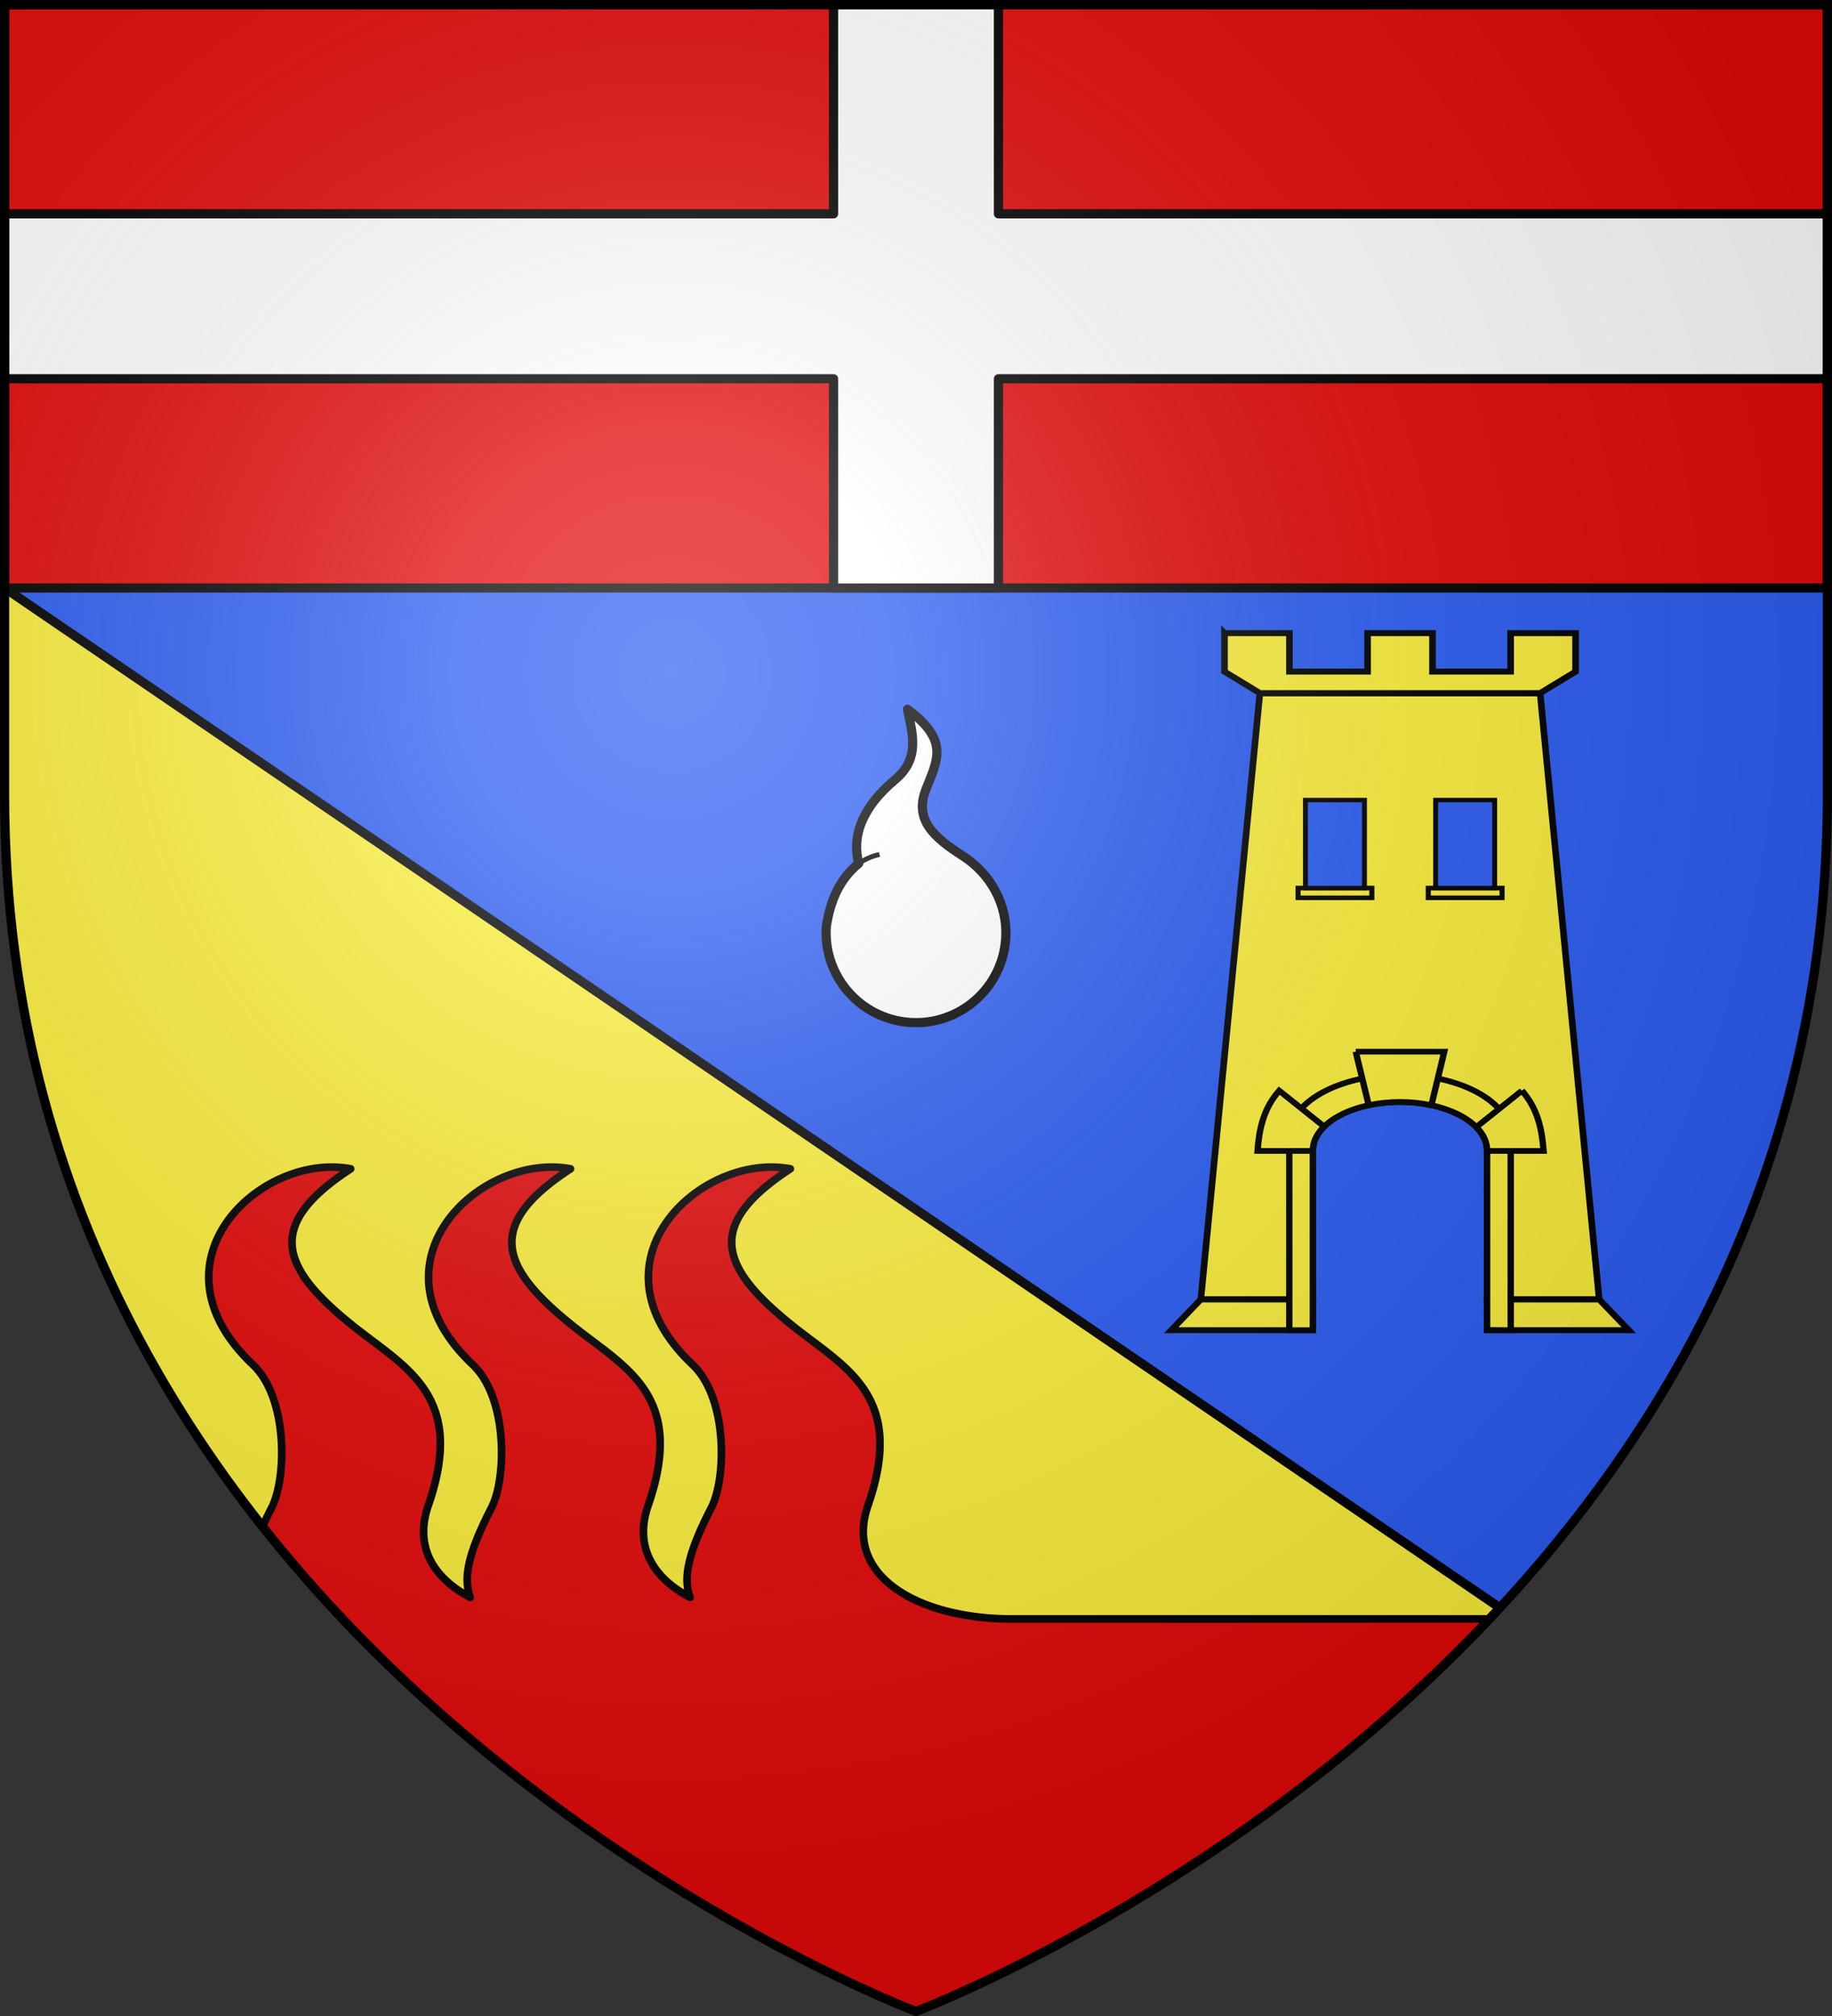
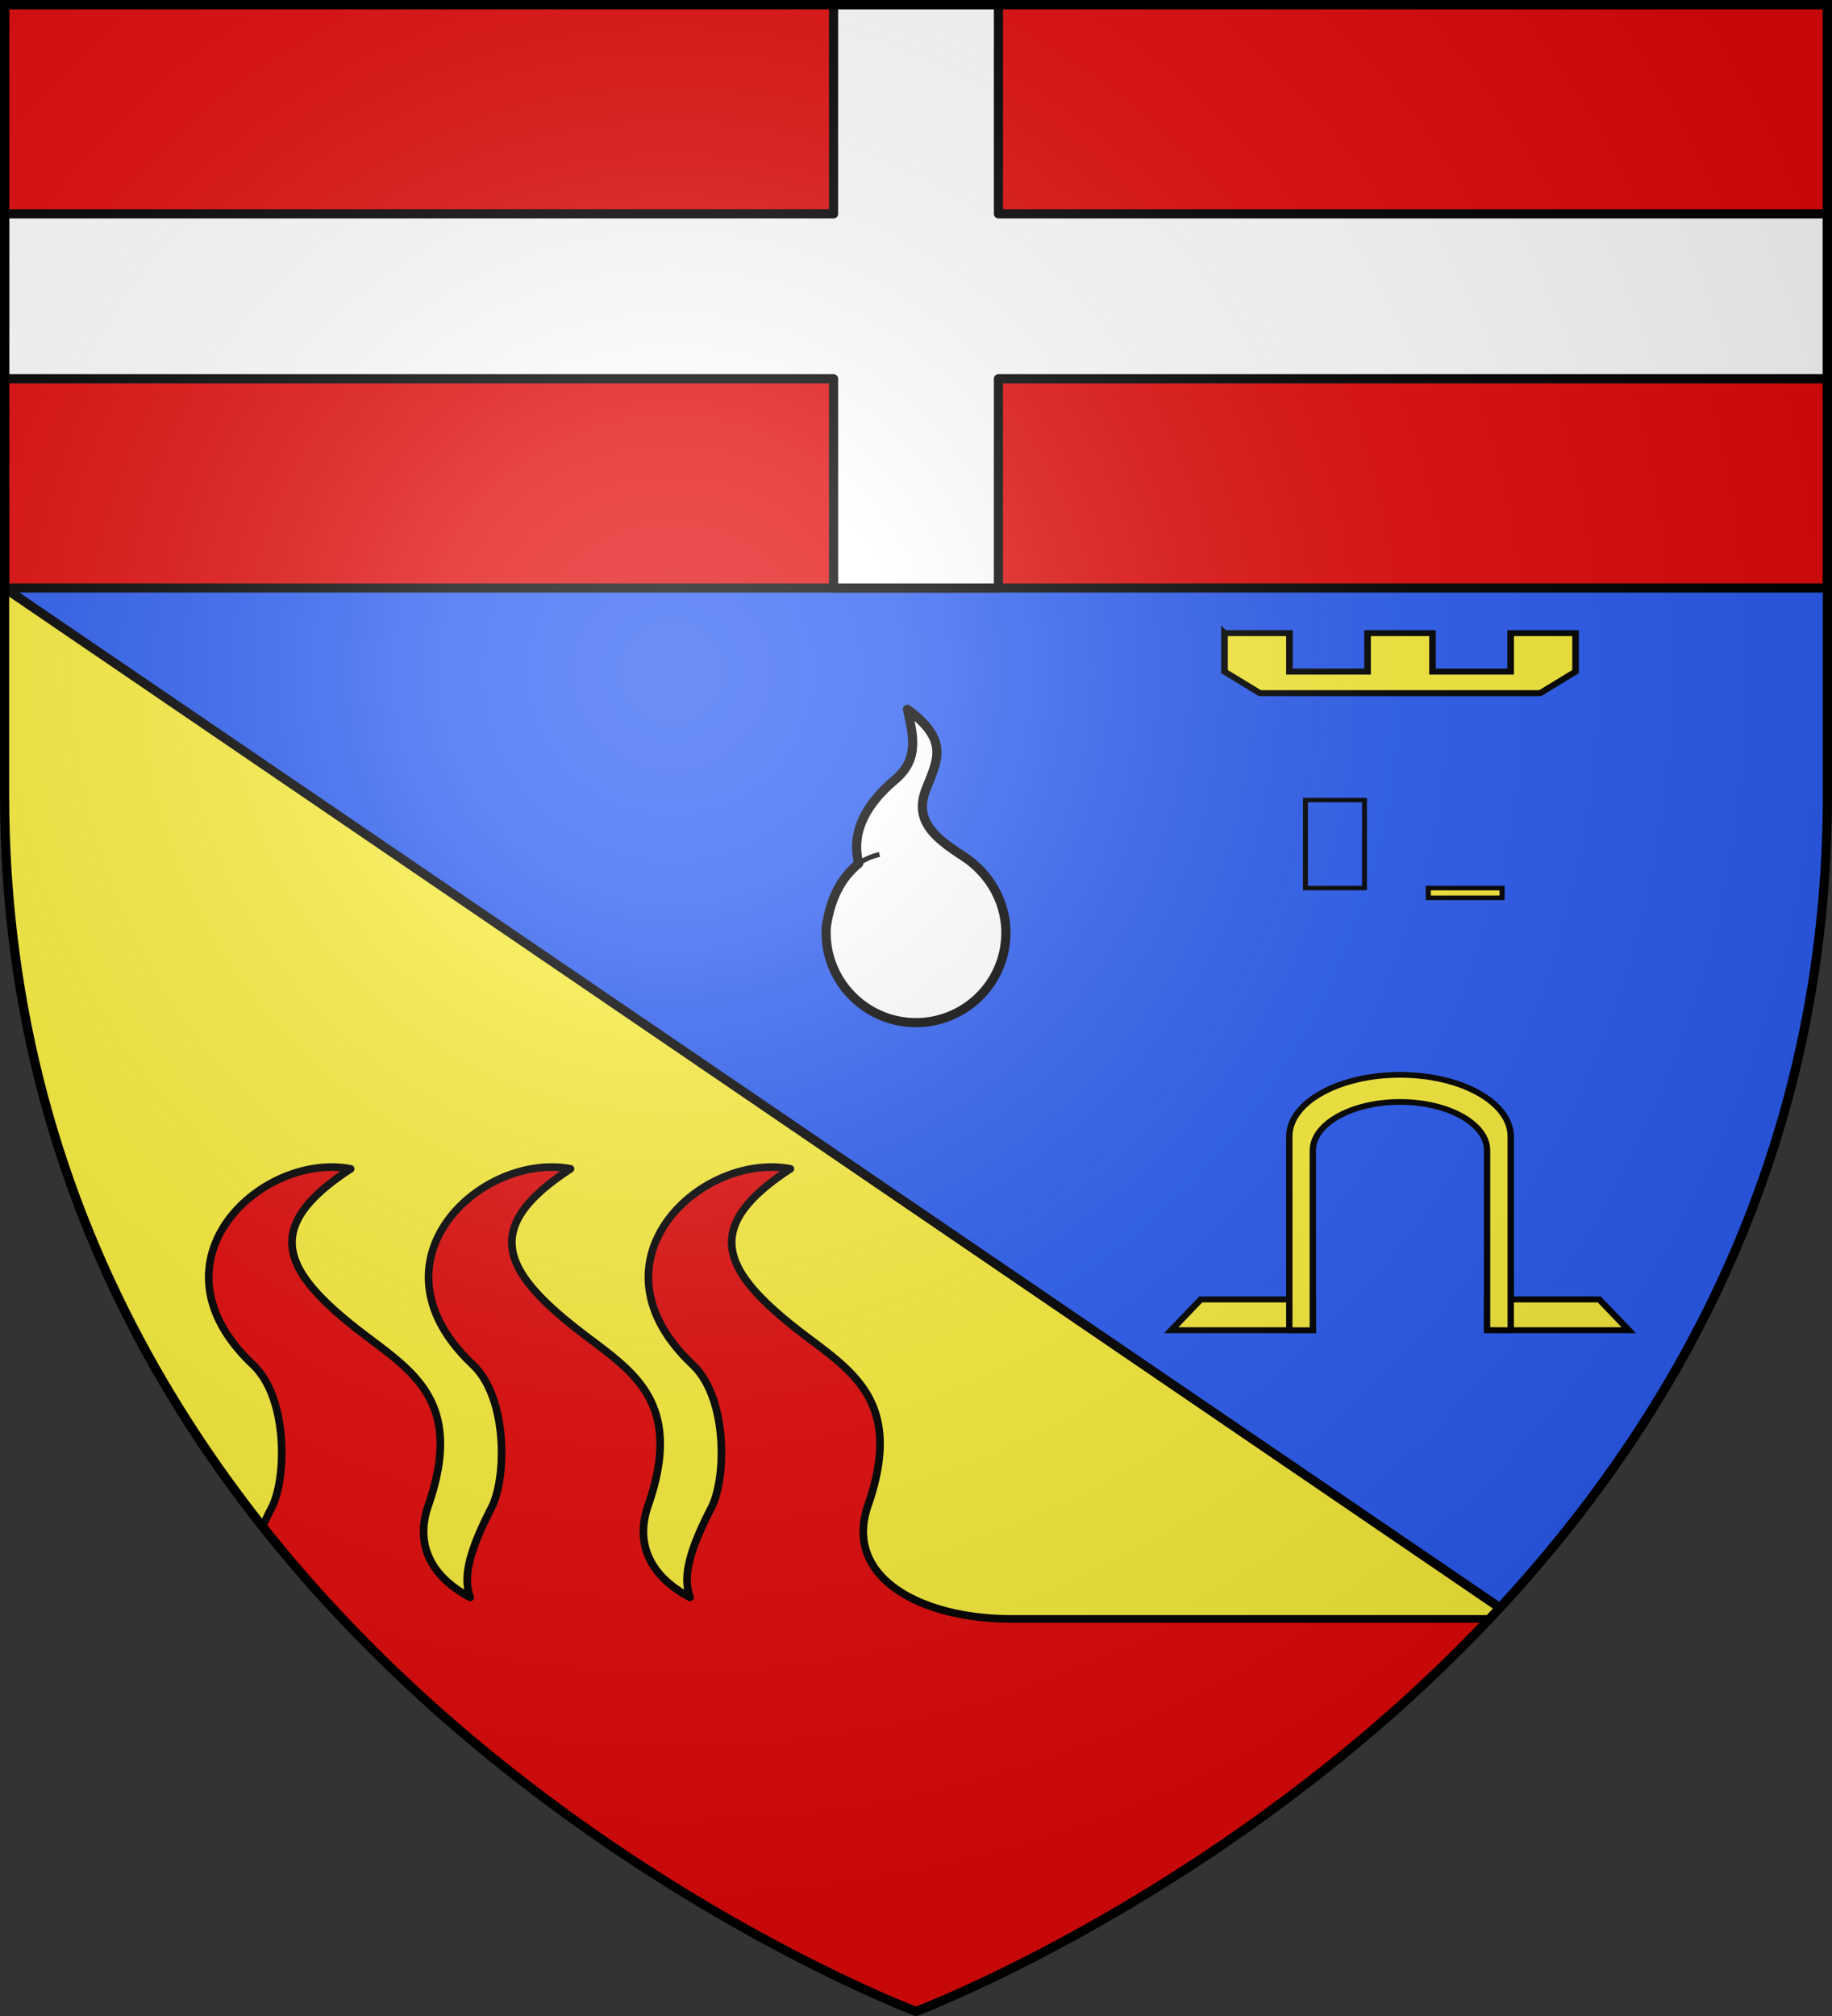
<svg xmlns="http://www.w3.org/2000/svg" xmlns:xlink="http://www.w3.org/1999/xlink" width="600" height="660" version="1.0">
  <rect width="100%" height="100%" fill="#333333" stroke="none" />
  <defs>
    <g id="g">
      <use xlink:href="#f" width="810" height="540" transform="rotate(72)" />
      <use xlink:href="#f" width="810" height="540" transform="rotate(144)" />
    </g>
    <g id="b">
      <path id="a" d="M0 0v1h.5L0 0z" transform="rotate(18 3.157 -.5)" />
      <use xlink:href="#a" width="810" height="540" transform="scale(-1 1)" />
    </g>
    <g id="c">
      <use xlink:href="#b" width="810" height="540" transform="rotate(72)" />
      <use xlink:href="#b" width="810" height="540" transform="rotate(144)" />
    </g>
    <g id="f">
      <path id="e" d="M0 0v1h.5L0 0z" transform="rotate(18 3.157 -.5)" />
      <use xlink:href="#e" width="810" height="540" transform="scale(-1 1)" />
    </g>
    <g id="j">
      <path id="i" d="M0 0v1h.5L0 0z" transform="rotate(18 3.157 -.5)" />
      <use xlink:href="#i" width="810" height="540" transform="scale(-1 1)" />
    </g>
    <g id="k">
      <use xlink:href="#j" width="810" height="540" transform="rotate(72)" />
      <use xlink:href="#j" width="810" height="540" transform="rotate(144)" />
    </g>
    <g id="m">
      <path id="l" d="M0 0v1h.5L0 0z" transform="rotate(18 3.157 -.5)" />
      <use xlink:href="#l" width="810" height="540" transform="scale(-1 1)" />
    </g>
    <g id="n">
      <use xlink:href="#m" width="810" height="540" transform="rotate(72)" />
      <use xlink:href="#m" width="810" height="540" transform="rotate(144)" />
    </g>
    <path id="d" d="M2.922 27.672c0-5.951 2.317-9.843 5.579-11.012 1.448-.519 3.307-.273 5.018 1.447 2.119 2.129 2.736 7.993-3.483 9.121.658-.956.619-3.081-.714-3.787-.99-.524-2.113-.253-2.676.123-.824.552-1.729 2.106-1.679 4.108H2.922z" />
    <path id="o" d="M2.922 27.672c0-5.951 2.317-9.843 5.579-11.012 1.448-.519 3.307-.273 5.018 1.447 2.119 2.129 2.736 7.993-3.483 9.121.658-.956.619-3.081-.714-3.787-.99-.524-2.113-.253-2.676.123-.824.552-1.729 2.106-1.679 4.108H2.922z" />
    <path id="p" d="M-298.5-298.5h597V-40C298.5 246.31 0 358.5 0 358.5S-298.5 246.31-298.5-40v-258.5z" />
    <path id="h" d="M2.922 27.672c0-5.951 2.317-9.843 5.579-11.012 1.448-.519 3.307-.273 5.018 1.447 2.119 2.129 2.736 7.993-3.483 9.121.658-.956.619-3.081-.714-3.787-.99-.524-2.113-.253-2.676.123-.824.552-1.729 2.106-1.679 4.108H2.922z" />
    <radialGradient id="q" cx="-80" cy="-80" r="405" gradientUnits="userSpaceOnUse">
      <stop offset="0" style="stop-color:#fff;stop-opacity:.31" />
      <stop offset=".19" style="stop-color:#fff;stop-opacity:.25" />
      <stop offset=".6" style="stop-color:#6b6b6b;stop-opacity:.125" />
      <stop offset="1" style="stop-color:#000;stop-opacity:.125" />
    </radialGradient>
  </defs>
  <path d="M-298.5-298.5h597V-40C298.5 246.31 0 358.5 0 358.5S-298.5 246.31-298.5-40v-258.5z" style="fill:#2b5df2" transform="translate(300 300)" />
  <path d="M-298.5-298.5h597v191h-597v-191z" style="fill:#e20909;fill-opacity:1;stroke:#000;stroke-width:3;stroke-linecap:butt;stroke-linejoin:miter;stroke-miterlimit:4;stroke-opacity:1;display:inline" transform="translate(300 300)" />
  <path d="M-298.5-107.5V-40c0 115.71 49.147 203.118 107.563 266.156C-105.401 318.462 0 358.5 0 358.5s105.4-40.038 190.938-132.344L0 96l-298.5-203.5z" style="opacity:1;fill:#fcef3c;fill-opacity:1;stroke:none;stroke-width:3;stroke-miterlimit:4;stroke-dasharray:none;stroke-opacity:1;display:inline" transform="translate(300 300)" />
  <path d="M-27-298.5v68.5h-271.5v54H-27v68.5h54V-176h271.5v-54H27v-68.5h-54z" style="opacity:1;fill:#fff;fill-opacity:1;stroke:#000;stroke-width:3;stroke-linecap:butt;stroke-linejoin:round;stroke-miterlimit:4;stroke-dasharray:none;stroke-opacity:1" transform="translate(300 300)" />
  <path d="m-298.5-107.5 489.438 333.656" style="opacity:1;fill:none;fill-opacity:1;stroke:#000;stroke-width:3;stroke-linecap:butt;stroke-linejoin:round;stroke-miterlimit:4;stroke-dasharray:none;stroke-opacity:1" transform="translate(300 300)" />
  <path d="M-192.125 82.094c-27.824.61-58.13 33.4-25.063 64.656 11.595 10.939 11.084 37.304 6.157 46.844A134.705 134.705 0 0 0-214 199.75C-125.737 311.219 0 358.5 0 358.5S102.854 319.845 187.813 230H31.25c-30.037 0-55.083-13.778-46.969-37.156 12.43-35.812-7.082-44.821-24.187-58.406-24.502-19.46-29.441-33.373-1.25-51.782-29.212-5.516-67.9 30.19-32.032 64.094 11.595 10.939 11.084 37.304 6.157 46.844-8.642 16.732-8.897 23.811-6.969 29.344-12.027-6.296-18.408-16.583-13.719-30.094 12.43-35.812-7.082-44.821-24.187-58.406-24.502-19.46-29.441-33.373-1.25-51.782-29.212-5.516-67.9 30.19-32.031 64.094 11.594 10.939 11.083 37.304 6.156 46.844-8.642 16.732-8.897 23.811-6.969 29.344-12.027-6.296-18.408-16.583-13.719-30.094 12.43-35.812-7.082-44.821-24.187-58.406-24.502-19.46-29.441-33.373-1.25-51.782a33.531 33.531 0 0 0-6.969-.562z" style="opacity:1;fill:#e20909;fill-opacity:1;stroke:#000;stroke-width:2.5;stroke-linecap:butt;stroke-linejoin:round;stroke-miterlimit:4;stroke-dasharray:none;stroke-opacity:1" transform="translate(300 300)" />
  <g style="display:inline">
-     <path d="m244.031 281-23.594 268.906h44.75v-66.093c0-11.864 15.603-21.5 34.813-21.5s34.781 9.636 34.781 21.5v66.093h44.781L355.97 281H244.03z" style="fill:#fcef3c;fill-opacity:1;stroke:#000;stroke-width:2.64;stroke-miterlimit:4;stroke-dasharray:none;stroke-opacity:1" transform="matrix(.82 0 0 .738 212.517 19.572)" />
    <path d="m220.438 549.906-11.813 13.657h56.563v-13.657h-44.75zm114.343 0v13.656h56.594l-11.813-13.656h-44.78z" style="opacity:.99;fill:#fcef3c;fill-opacity:1;stroke:#000;stroke-width:2.64;stroke-miterlimit:4;stroke-dasharray:none;stroke-opacity:1" transform="matrix(.82 0 0 .738 212.517 19.572)" />
    <path d="M229.904 254.353v17.062l14.147 9.556h111.92l14.147-9.556v-17.062h-25.935v17.062h-31.204v-17.062H287.044v17.062H255.84v-17.062h-25.936z" style="fill:#fcef3c;fill-opacity:1;stroke:#000;stroke-width:2.64;stroke-miterlimit:4;stroke-dasharray:none;stroke-opacity:1" transform="matrix(.82 0 0 .738 212.517 19.572)" />
    <path d="M300 450.281c-24.403 0-44.219 12.243-44.219 27.313v85.969h9.406V483.812c0-11.863 15.603-21.5 34.813-21.5s34.781 9.637 34.781 21.5v79.657l9.438.093v-85.968c0-15.07-19.816-27.313-44.219-27.313z" style="fill:#fcef3c;fill-opacity:1;stroke:#000;stroke-width:2.537;stroke-miterlimit:4;stroke-dasharray:none;stroke-opacity:1" transform="matrix(.82 0 0 .738 212.517 19.572)" />
-     <path d="m282.313 440 5.187 23.75c3.882-.925 8.094-1.438 12.5-1.438 4.417 0 8.644.509 12.531 1.438l5.156-23.75h-35.375zm-30.563 17.313c-6.356 8.022-8.019 17.225-8.656 26.718h22.094v-.219c0-3.842 1.633-7.47 4.5-10.593l-17.938-15.906zm96.938 0L330.5 473.438c2.74 3.073 4.281 6.62 4.281 10.375v.218h22.563c-.638-9.493-2.3-18.696-8.656-26.719z" style="fill:#fcef3c;fill-opacity:1;stroke:#000;stroke-width:2.537;stroke-miterlimit:4;stroke-dasharray:none;stroke-opacity:1" transform="matrix(.82 0 0 .738 212.517 19.572)" />
-     <path d="M255.58 391.418h36.84v5.406h-36.84z" style="fill:#fcef3c;fill-opacity:1;stroke:#000;stroke-width:2.537;stroke-miterlimit:4;stroke-dasharray:none;stroke-opacity:1" transform="matrix(.656 0 0 .591 257.47 59.406)" />
    <path d="M259.264 342.684h29.472v48.734h-29.472z" style="fill:#2b5df2;fill-opacity:1;stroke:#000;stroke-width:2.449;stroke-opacity:1" transform="matrix(.656 0 0 .591 257.47 59.406)" />
    <path d="M307.58 391.418h36.84v5.406h-36.84z" style="fill:#fcef3c;fill-opacity:1;stroke:#000;stroke-width:2.537;stroke-miterlimit:4;stroke-dasharray:none;stroke-opacity:1" transform="matrix(.656 0 0 .591 266.002 59.406)" />
-     <path d="M311.264 342.684h29.472v48.734h-29.472z" style="fill:#2b5df2;fill-opacity:1;stroke:#000;stroke-width:2.449;stroke-opacity:1" transform="matrix(.656 0 0 .591 266.002 59.406)" />
  </g>
  <g style="display:inline">
    <path d="M72.472 202.059c3.387 12.112 8.404 24.607-3.781 36.343-16.406 15.802-20.06 30.905-15.563 44.032-9.583 9.055-13.236 20.506-14.312 33.343 0 25.392 20.608 46 46 46s46-20.608 46-46c0-17.779-10.279-32.892-24.875-40.875-15.185-8.304-26.238-16.486-21.188-32.562 4.909-15.625 10.294-25.808-12.281-40.281z" style="opacity:1;fill:#fff;fill-opacity:1;stroke:#000;stroke-width:4.687;stroke-linecap:butt;stroke-linejoin:round;stroke-miterlimit:4;stroke-dasharray:none;stroke-opacity:1" transform="rotate(4 -1301.247 3771.96) scale(.64)" />
    <path d="M53.105 282.365c3.444-2.385 5.94-3.863 10.29-5.226" style="opacity:1;fill:#2b5df2;fill-opacity:1;stroke:#000;stroke-width:2.5;stroke-linecap:butt;stroke-linejoin:round;stroke-miterlimit:4;stroke-dasharray:none;stroke-opacity:1" transform="rotate(4 -1301.247 3771.96) scale(.64)" />
  </g>
  <use xlink:href="#p" width="600" height="660" style="fill:url(#q)" transform="translate(300 300)" />
  <use xlink:href="#p" width="600" height="660" style="fill:none;stroke:#000;stroke-width:3" transform="translate(300 300)" />
</svg>